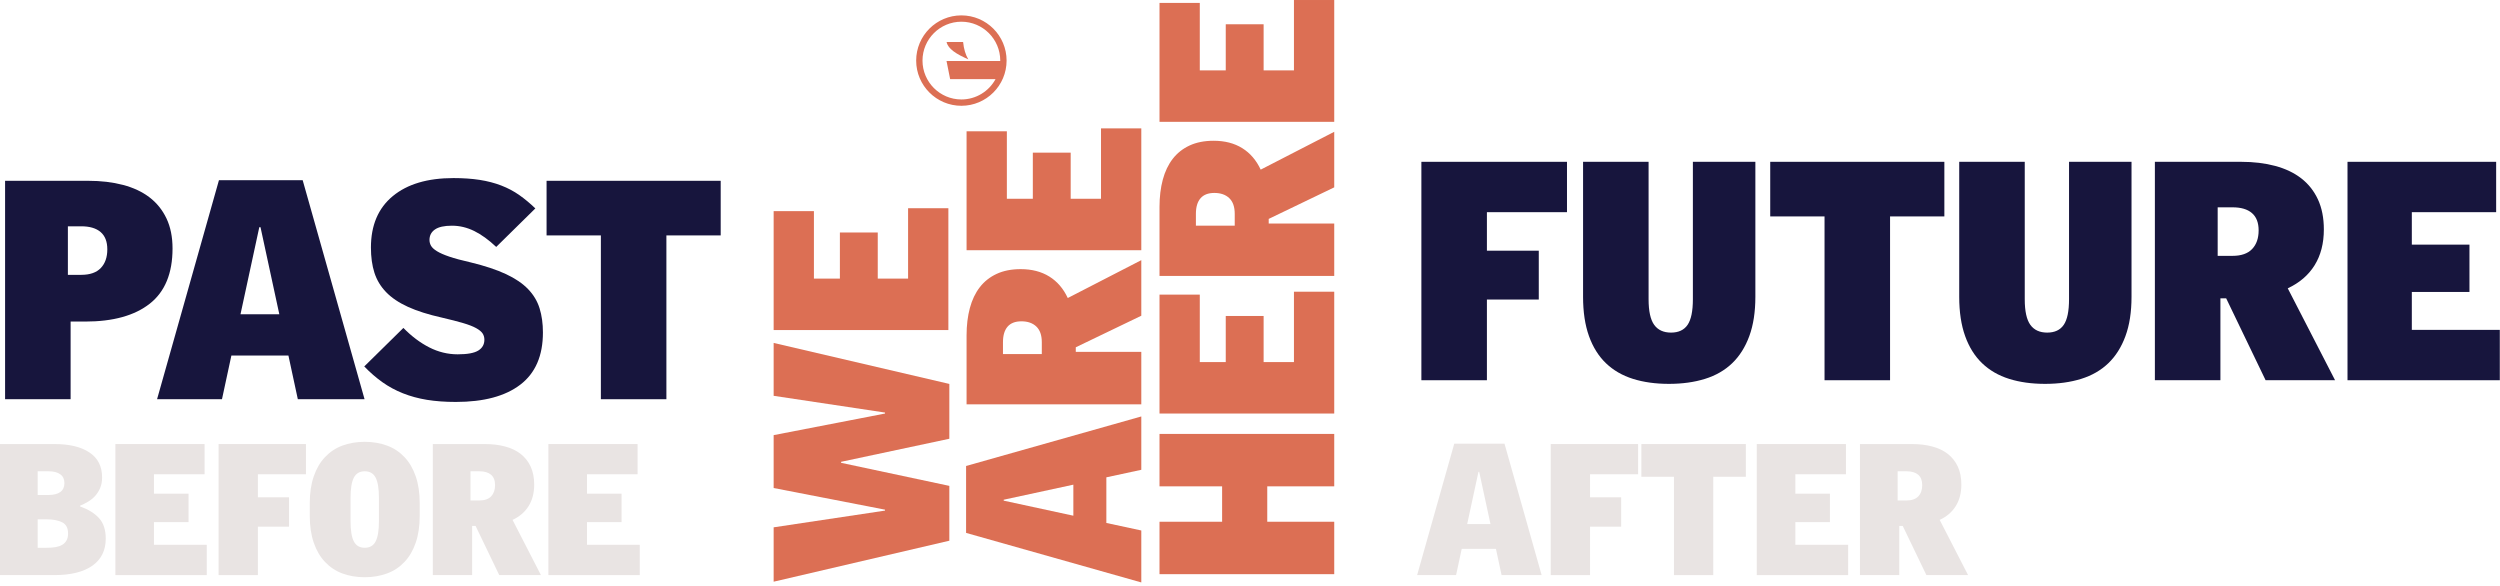
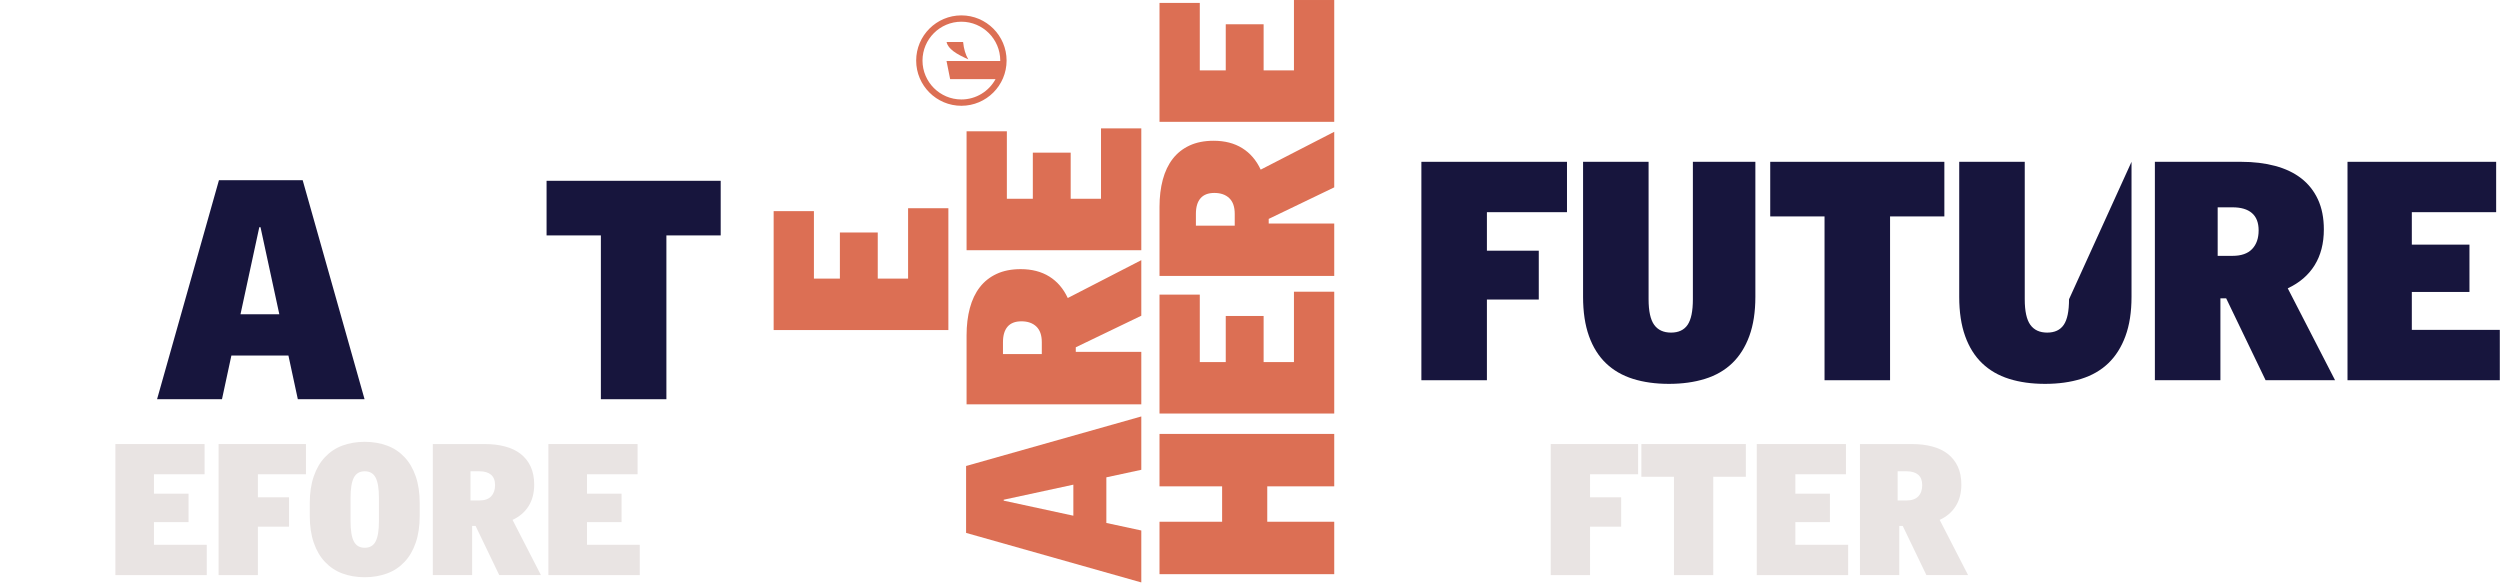
<svg xmlns="http://www.w3.org/2000/svg" width="100%" height="100%" viewBox="0 0 538 126" version="1.1" xml:space="preserve" style="fill-rule:evenodd;clip-rule:evenodd;stroke-linejoin:round;stroke-miterlimit:2;">
  <g transform="matrix(1,0,0,1,-1177.52,-1910.12)">
    <g transform="matrix(2,0,0,2,0,0)">
      <g>
-         <path d="M607.325,981.793C607.325,984.47 606.509,986.45 604.877,987.734C603.245,989.018 600.927,989.66 597.925,989.66L596.358,989.66L596.358,998.016L589.307,998.016L589.307,974.514L598.251,974.514C599.622,974.514 600.868,974.661 601.988,974.955C603.109,975.249 604.061,975.695 604.844,976.293C605.628,976.892 606.237,977.648 606.672,978.562C607.107,979.476 607.325,980.553 607.325,981.793ZM600.307,981.891C600.307,981.064 600.068,980.444 599.589,980.031C599.11,979.617 598.414,979.41 597.5,979.41L596.064,979.41L596.064,984.633L597.5,984.633C598.436,984.633 599.138,984.388 599.606,983.899C600.073,983.409 600.307,982.74 600.307,981.891Z" style="fill:rgb(23,21,61);fill-rule:nonzero;" />
        <path d="M620.806,998.016L619.794,993.315L613.657,993.315L612.645,998.016L605.66,998.016L612.319,974.449L621.328,974.449L627.987,998.016L620.806,998.016ZM616.791,979.508L616.66,979.508L614.637,988.876L618.815,988.876L616.791,979.508Z" style="fill:rgb(23,21,61);fill-rule:nonzero;" />
-         <path d="M647.179,990.835C647.179,993.337 646.369,995.209 644.747,996.449C643.126,997.689 640.814,998.309 637.811,998.309C636.658,998.309 635.619,998.233 634.694,998.081C633.769,997.929 632.91,997.695 632.116,997.379C631.321,997.064 630.587,996.666 629.912,996.188C629.238,995.709 628.585,995.143 627.954,994.49L632.165,990.345C633.035,991.237 633.96,991.934 634.939,992.434C635.918,992.935 636.941,993.185 638.007,993.185C639.052,993.185 639.792,993.049 640.227,992.777C640.662,992.505 640.88,992.119 640.88,991.618C640.88,991.357 640.814,991.128 640.684,990.933C640.553,990.737 640.319,990.546 639.982,990.361C639.645,990.176 639.182,989.997 638.595,989.823C638.007,989.649 637.246,989.453 636.31,989.235C634.852,988.909 633.633,988.523 632.654,988.077C631.675,987.63 630.892,987.103 630.304,986.493C629.716,985.884 629.298,985.188 629.047,984.404C628.797,983.621 628.672,982.718 628.672,981.695C628.672,979.302 629.455,977.457 631.022,976.163C632.589,974.868 634.765,974.221 637.55,974.221C638.595,974.221 639.536,974.286 640.374,974.416C641.211,974.547 641.984,974.748 642.691,975.02C643.398,975.292 644.046,975.635 644.633,976.048C645.221,976.462 645.797,976.941 646.363,977.485L642.153,981.63C641.347,980.868 640.559,980.297 639.786,979.916C639.014,979.536 638.214,979.345 637.387,979.345C636.56,979.345 635.951,979.481 635.559,979.753C635.167,980.025 634.972,980.401 634.972,980.879C634.972,981.097 635.026,981.304 635.135,981.499C635.244,981.695 635.456,981.891 635.771,982.087C636.087,982.283 636.533,982.479 637.11,982.675C637.686,982.87 638.453,983.077 639.411,983.295C640.934,983.665 642.196,984.084 643.197,984.551C644.198,985.019 644.992,985.558 645.58,986.167C646.167,986.776 646.581,987.467 646.82,988.24C647.06,989.012 647.179,989.877 647.179,990.835Z" style="fill:rgb(23,21,61);fill-rule:nonzero;" />
        <path d="M660.464,980.39L660.464,998.016L653.414,998.016L653.414,980.39L647.571,980.39L647.571,974.514L666.307,974.514L666.307,980.39L660.464,980.39Z" style="fill:rgb(23,21,61);fill-rule:nonzero;" />
-         <path d="M600.138,1013.02C600.138,1014.28 599.658,1015.25 598.698,1015.93C597.738,1016.6 596.384,1016.94 594.634,1016.94L588.759,1016.94L588.759,1002.84L594.615,1002.84C596.208,1002.84 597.461,1003.13 598.375,1003.74C599.289,1004.34 599.746,1005.24 599.746,1006.44C599.746,1006.86 599.677,1007.23 599.54,1007.56C599.403,1007.88 599.224,1008.17 599.002,1008.42C598.78,1008.66 598.525,1008.87 598.238,1009.04C597.951,1009.21 597.663,1009.36 597.376,1009.47L597.376,1009.55C598.264,1009.87 598.946,1010.29 599.423,1010.82C599.899,1011.34 600.138,1012.08 600.138,1013.02ZM595.692,1007.05C595.692,1006.63 595.545,1006.31 595.251,1006.1C594.958,1005.88 594.536,1005.77 593.988,1005.77L592.813,1005.77L592.813,1008.32L593.988,1008.32C594.536,1008.32 594.958,1008.21 595.251,1008C595.545,1007.78 595.692,1007.46 595.692,1007.05ZM596.084,1012.47C596.084,1011.87 595.871,1011.47 595.447,1011.26C595.023,1011.05 594.471,1010.94 593.792,1010.94L592.813,1010.94L592.813,1014L593.792,1014C594.145,1014 594.461,1013.98 594.742,1013.93C595.023,1013.88 595.261,1013.8 595.457,1013.68C595.653,1013.57 595.806,1013.41 595.917,1013.21C596.028,1013.02 596.084,1012.77 596.084,1012.47Z" style="fill:rgb(233,228,227);fill-rule:nonzero;" />
        <path d="M601.176,1016.94L601.176,1002.84L610.772,1002.84L610.772,1006.09L605.327,1006.09L605.327,1008.18L609.048,1008.18L609.048,1011.24L605.327,1011.24L605.327,1013.68L611.007,1013.68L611.007,1016.94L601.176,1016.94Z" style="fill:rgb(233,228,227);fill-rule:nonzero;" />
        <path d="M616.51,1006.09L616.51,1008.57L619.859,1008.57L619.859,1011.73L616.51,1011.73L616.51,1016.94L612.28,1016.94L612.28,1002.84L621.68,1002.84L621.68,1006.09L616.51,1006.09Z" style="fill:rgb(233,228,227);fill-rule:nonzero;" />
        <path d="M633.921,1010.57C633.921,1011.67 633.777,1012.63 633.49,1013.46C633.203,1014.29 632.801,1014.98 632.285,1015.52C631.77,1016.07 631.146,1016.49 630.415,1016.76C629.684,1017.03 628.881,1017.17 628.006,1017.17C627.118,1017.17 626.312,1017.03 625.588,1016.76C624.863,1016.49 624.243,1016.07 623.727,1015.52C623.211,1014.98 622.81,1014.29 622.523,1013.46C622.235,1012.63 622.092,1011.67 622.092,1010.57L622.092,1009.2C622.092,1008.1 622.235,1007.14 622.523,1006.31C622.81,1005.48 623.211,1004.79 623.727,1004.25C624.243,1003.7 624.863,1003.28 625.588,1003.01C626.312,1002.74 627.118,1002.6 628.006,1002.6C628.881,1002.6 629.684,1002.74 630.415,1003.01C631.146,1003.28 631.77,1003.7 632.285,1004.25C632.801,1004.79 633.203,1005.48 633.49,1006.31C633.777,1007.14 633.921,1008.1 633.921,1009.2L633.921,1010.57ZM629.534,1008.63C629.534,1007.64 629.416,1006.92 629.181,1006.46C628.946,1006 628.555,1005.77 628.006,1005.77C627.458,1005.77 627.066,1006 626.831,1006.46C626.596,1006.92 626.479,1007.64 626.479,1008.63L626.479,1011.14C626.479,1012.13 626.596,1012.86 626.831,1013.31C627.066,1013.77 627.458,1014 628.006,1014C628.555,1014 628.946,1013.77 629.181,1013.31C629.416,1012.86 629.534,1012.13 629.534,1011.14L629.534,1008.63Z" style="fill:rgb(233,228,227);fill-rule:nonzero;" />
        <path d="M642.479,1016.94L639.933,1011.65L639.561,1011.65L639.561,1016.94L635.331,1016.94L635.331,1002.84L640.893,1002.84C641.702,1002.84 642.437,1002.92 643.096,1003.1C643.755,1003.27 644.317,1003.54 644.78,1003.9C645.244,1004.26 645.603,1004.72 645.857,1005.26C646.112,1005.81 646.239,1006.46 646.239,1007.2C646.239,1008.1 646.04,1008.87 645.642,1009.51C645.244,1010.15 644.666,1010.65 643.909,1011L646.964,1016.94L642.479,1016.94ZM642.029,1007.26C642.029,1006.76 641.885,1006.39 641.598,1006.14C641.311,1005.9 640.893,1005.77 640.344,1005.77L639.385,1005.77L639.385,1008.91L640.344,1008.91C640.906,1008.91 641.327,1008.76 641.608,1008.47C641.888,1008.17 642.029,1007.77 642.029,1007.26Z" style="fill:rgb(233,228,227);fill-rule:nonzero;" />
        <path d="M647.767,1016.94L647.767,1002.84L657.363,1002.84L657.363,1006.09L651.919,1006.09L651.919,1008.18L655.64,1008.18L655.64,1011.24L651.919,1011.24L651.919,1013.68L657.598,1013.68L657.598,1016.94L647.767,1016.94Z" style="fill:rgb(233,228,227);fill-rule:nonzero;" />
      </g>
      <g>
-         <path d="M750.33,1016.94L749.723,1014.12L746.041,1014.12L745.434,1016.94L741.243,1016.94L745.238,1002.8L750.644,1002.8L754.639,1016.94L750.33,1016.94ZM747.921,1005.83L747.843,1005.83L746.629,1011.45L749.136,1011.45L747.921,1005.83Z" style="fill:rgb(233,228,227);fill-rule:nonzero;" />
        <path d="M759.848,1006.09L759.848,1008.57L763.197,1008.57L763.197,1011.73L759.848,1011.73L759.848,1016.94L755.618,1016.94L755.618,1002.84L765.019,1002.84L765.019,1006.09L759.848,1006.09Z" style="fill:rgb(233,228,227);fill-rule:nonzero;" />
        <path d="M773.107,1006.36L773.107,1016.94L768.877,1016.94L768.877,1006.36L765.371,1006.36L765.371,1002.84L776.613,1002.84L776.613,1006.36L773.107,1006.36Z" style="fill:rgb(233,228,227);fill-rule:nonzero;" />
        <path d="M777.788,1016.94L777.788,1002.84L787.384,1002.84L787.384,1006.09L781.94,1006.09L781.94,1008.18L785.661,1008.18L785.661,1011.24L781.94,1011.24L781.94,1013.68L787.619,1013.68L787.619,1016.94L777.788,1016.94Z" style="fill:rgb(233,228,227);fill-rule:nonzero;" />
        <path d="M796.04,1016.94L793.494,1011.65L793.122,1011.65L793.122,1016.94L788.892,1016.94L788.892,1002.84L794.454,1002.84C795.263,1002.84 795.998,1002.92 796.657,1003.1C797.317,1003.27 797.878,1003.54 798.342,1003.9C798.805,1004.26 799.164,1004.72 799.419,1005.26C799.673,1005.81 799.801,1006.46 799.801,1007.2C799.801,1008.1 799.601,1008.87 799.203,1009.51C798.805,1010.15 798.227,1010.65 797.47,1011L800.525,1016.94L796.04,1016.94ZM795.59,1007.26C795.59,1006.76 795.446,1006.39 795.159,1006.14C794.872,1005.9 794.454,1005.77 793.906,1005.77L792.946,1005.77L792.946,1008.91L793.906,1008.91C794.467,1008.91 794.888,1008.76 795.169,1008.47C795.45,1008.17 795.59,1007.77 795.59,1007.26Z" style="fill:rgb(233,228,227);fill-rule:nonzero;" />
      </g>
      <g>
        <path d="M748.751,977.89L748.751,982.035L754.332,982.035L754.332,987.29L748.751,987.29L748.751,995.973L741.701,995.973L741.701,972.471L757.368,972.471L757.368,977.89L748.751,977.89Z" style="fill:rgb(23,21,61);fill-rule:nonzero;" />
        <path d="M777.638,986.997C777.638,988.629 777.42,990.038 776.985,991.223C776.55,992.409 775.935,993.383 775.141,994.145C774.347,994.906 773.373,995.467 772.219,995.826C771.066,996.185 769.771,996.364 768.335,996.364C766.899,996.364 765.61,996.185 764.467,995.826C763.325,995.467 762.357,994.906 761.562,994.145C760.768,993.383 760.159,992.409 759.734,991.223C759.31,990.038 759.098,988.629 759.098,986.997L759.098,972.471L766.148,972.471L766.148,987.258C766.148,988.542 766.35,989.461 766.752,990.016C767.155,990.571 767.759,990.848 768.564,990.848C769.369,990.848 769.962,990.571 770.343,990.016C770.723,989.461 770.914,988.542 770.914,987.258L770.914,972.471L777.638,972.471L777.638,986.997Z" style="fill:rgb(23,21,61);fill-rule:nonzero;" />
        <path d="M792.13,978.347L792.13,995.973L785.08,995.973L785.08,978.347L779.237,978.347L779.237,972.471L797.973,972.471L797.973,978.347L792.13,978.347Z" style="fill:rgb(23,21,61);fill-rule:nonzero;" />
-         <path d="M818.112,986.997C818.112,988.629 817.895,990.038 817.459,991.223C817.024,992.409 816.409,993.383 815.615,994.145C814.821,994.906 813.847,995.467 812.694,995.826C811.541,996.185 810.246,996.364 808.81,996.364C807.373,996.364 806.084,996.185 804.942,995.826C803.799,995.467 802.831,994.906 802.037,994.145C801.242,993.383 800.633,992.409 800.209,991.223C799.784,990.038 799.572,988.629 799.572,986.997L799.572,972.471L806.623,972.471L806.623,987.258C806.623,988.542 806.824,989.461 807.227,990.016C807.629,990.571 808.233,990.848 809.038,990.848C809.843,990.848 810.436,990.571 810.817,990.016C811.198,989.461 811.388,988.542 811.388,987.258L811.388,972.471L818.112,972.471L818.112,986.997Z" style="fill:rgb(23,21,61);fill-rule:nonzero;" />
+         <path d="M818.112,986.997C818.112,988.629 817.895,990.038 817.459,991.223C817.024,992.409 816.409,993.383 815.615,994.145C814.821,994.906 813.847,995.467 812.694,995.826C811.541,996.185 810.246,996.364 808.81,996.364C807.373,996.364 806.084,996.185 804.942,995.826C803.799,995.467 802.831,994.906 802.037,994.145C801.242,993.383 800.633,992.409 800.209,991.223C799.784,990.038 799.572,988.629 799.572,986.997L799.572,972.471L806.623,972.471L806.623,987.258C806.623,988.542 806.824,989.461 807.227,990.016C807.629,990.571 808.233,990.848 809.038,990.848C809.843,990.848 810.436,990.571 810.817,990.016C811.198,989.461 811.388,988.542 811.388,987.258L818.112,972.471L818.112,986.997Z" style="fill:rgb(23,21,61);fill-rule:nonzero;" />
        <path d="M832.539,995.973L828.296,987.16L827.676,987.16L827.676,995.973L820.625,995.973L820.625,972.471L829.895,972.471C831.245,972.471 832.469,972.618 833.567,972.912C834.666,973.206 835.602,973.652 836.375,974.25C837.147,974.849 837.745,975.605 838.17,976.519C838.594,977.433 838.806,978.51 838.806,979.75C838.806,981.252 838.474,982.536 837.811,983.602C837.147,984.668 836.184,985.495 834.922,986.083L840.014,995.973L832.539,995.973ZM831.789,979.848C831.789,979.021 831.549,978.401 831.07,977.988C830.592,977.574 829.895,977.368 828.981,977.368L827.382,977.368L827.382,982.59L828.981,982.59C829.917,982.59 830.619,982.345 831.087,981.856C831.555,981.366 831.789,980.697 831.789,979.848Z" style="fill:rgb(23,21,61);fill-rule:nonzero;" />
        <path d="M841.352,995.973L841.352,972.471L857.346,972.471L857.346,977.89L848.272,977.89L848.272,981.382L854.474,981.382L854.474,986.474L848.272,986.474L848.272,990.554L857.738,990.554L857.738,995.973L841.352,995.973Z" style="fill:rgb(23,21,61);fill-rule:nonzero;" />
      </g>
      <g transform="matrix(0,-1,1,0,0,0)">
-         <path d="M-996.371,690.909L-1002.27,690.909L-1004.75,679.263L-1004.86,679.263L-1007.34,690.909L-1013.24,690.909L-1017.65,672.004L-1011.8,672.004L-1010,683.989L-1009.9,683.989L-1007.57,672.004L-1001.88,672.004L-999.556,683.989L-999.452,683.989L-997.65,672.004L-991.958,672.004L-996.371,690.909Z" style="fill:rgb(220,111,84);fill-rule:nonzero;" />
        <path d="M-990.574,690.805L-990.574,672.004L-977.778,672.004L-977.778,676.338L-985.038,676.338L-985.038,679.132L-980.076,679.132L-980.076,683.206L-985.038,683.206L-985.038,686.47L-977.465,686.47L-977.465,690.805L-990.574,690.805Z" style="fill:rgb(220,111,84);fill-rule:nonzero;" />
        <path d="M-1005.61,711.564L-1006.42,707.804L-1011.33,707.804L-1012.14,711.564L-1017.73,711.564L-1012.4,692.711L-1005.2,692.711L-999.87,711.564L-1005.61,711.564ZM-1008.83,696.758L-1008.93,696.758L-1010.55,704.253L-1007.21,704.253L-1008.83,696.758Z" style="fill:rgb(220,111,84);fill-rule:nonzero;" />
        <path d="M-989.033,711.564L-992.428,704.514L-992.924,704.514L-992.924,711.564L-998.564,711.564L-998.564,692.763L-991.148,692.763C-990.069,692.763 -989.09,692.881 -988.21,693.116C-987.331,693.351 -986.583,693.708 -985.965,694.186C-985.347,694.665 -984.868,695.27 -984.529,696.001C-984.189,696.732 -984.019,697.594 -984.019,698.586C-984.019,699.787 -984.285,700.814 -984.816,701.668C-985.347,702.521 -986.117,703.182 -987.127,703.652L-983.053,711.564L-989.033,711.564ZM-989.634,698.665C-989.634,698.003 -989.825,697.507 -990.208,697.176C-990.591,696.845 -991.148,696.68 -991.879,696.68L-993.159,696.68L-993.159,700.858L-991.879,700.858C-991.131,700.858 -990.569,700.662 -990.195,700.27C-989.821,699.879 -989.634,699.343 -989.634,698.665Z" style="fill:rgb(220,111,84);fill-rule:nonzero;" />
        <path d="M-981.983,711.564L-981.983,692.763L-969.187,692.763L-969.187,697.098L-976.447,697.098L-976.447,699.892L-971.485,699.892L-971.485,703.965L-976.447,703.965L-976.447,707.229L-968.874,707.229L-968.874,711.564L-981.983,711.564Z" style="fill:rgb(220,111,84);fill-rule:nonzero;" />
        <path d="M-1007.39,732.324L-1007.39,725.117L-1011.2,725.117L-1011.2,732.324L-1016.84,732.324L-1016.84,713.523L-1011.2,713.523L-1011.2,720.26L-1007.39,720.26L-1007.39,713.523L-1001.75,713.523L-1001.75,732.324L-1007.39,732.324Z" style="fill:rgb(220,111,84);fill-rule:nonzero;" />
        <path d="M-999.556,732.324L-999.556,713.523L-986.761,713.523L-986.761,717.857L-994.02,717.857L-994.02,720.651L-989.059,720.651L-989.059,724.725L-994.02,724.725L-994.02,727.989L-986.448,727.989L-986.448,732.324L-999.556,732.324Z" style="fill:rgb(220,111,84);fill-rule:nonzero;" />
        <path d="M-975.219,732.324L-978.614,725.273L-979.11,725.273L-979.11,732.324L-984.751,732.324L-984.751,713.523L-977.335,713.523C-976.255,713.523 -975.276,713.64 -974.397,713.875C-973.518,714.11 -972.769,714.467 -972.151,714.946C-971.533,715.424 -971.055,716.029 -970.715,716.761C-970.376,717.492 -970.206,718.353 -970.206,719.346C-970.206,720.547 -970.471,721.574 -971.002,722.427C-971.533,723.28 -972.304,723.941 -973.313,724.411L-969.24,732.324L-975.219,732.324ZM-975.82,719.424C-975.82,718.762 -976.012,718.266 -976.395,717.936C-976.777,717.605 -977.335,717.439 -978.066,717.439L-979.345,717.439L-979.345,721.617L-978.066,721.617C-977.317,721.617 -976.756,721.422 -976.381,721.03C-976.007,720.638 -975.82,720.103 -975.82,719.424Z" style="fill:rgb(220,111,84);fill-rule:nonzero;" />
        <path d="M-968.169,732.324L-968.169,713.523L-955.374,713.523L-955.374,717.857L-962.633,717.857L-962.633,720.651L-957.672,720.651L-957.672,724.725L-962.633,724.725L-962.633,727.989L-955.061,727.989L-955.061,732.324L-968.169,732.324Z" style="fill:rgb(220,111,84);fill-rule:nonzero;" />
      </g>
      <g transform="matrix(1,0,0,1,696.387,961.579)">
        <path d="M0,0C0,0.019 -0.001,0.038 -0.001,0.057L-0.001,0.043L-5.782,0.042L-5.391,1.999L-0.509,1.999C-1.22,3.299 -2.6,4.183 -4.183,4.183C-6.489,4.183 -8.366,2.306 -8.366,0C-8.366,-2.306 -6.489,-4.183 -4.183,-4.183C-1.877,-4.183 0,-2.306 0,0M-9.047,0C-9.047,2.682 -6.865,4.864 -4.183,4.864C-1.501,4.864 0.682,2.682 0.682,0C0.682,-2.682 -1.501,-4.864 -4.183,-4.864C-6.865,-4.864 -9.047,-2.682 -9.047,0" style="fill:rgb(220,111,84);fill-rule:nonzero;" />
      </g>
      <g transform="matrix(1,0,0,1,691.061,960.702)">
        <path d="M0,-0.373C0.315,-0.065 0.802,0.241 1.489,0.562L1.887,0.749L1.883,0.742C1.732,0.485 1.614,0.211 1.524,-0.096C1.433,-0.402 1.37,-0.738 1.329,-1.122L-0.451,-1.122C-0.427,-1.015 -0.389,-0.914 -0.338,-0.814C-0.259,-0.662 -0.148,-0.518 0,-0.373" style="fill:rgb(220,111,84);fill-rule:nonzero;" />
      </g>
    </g>
  </g>
</svg>